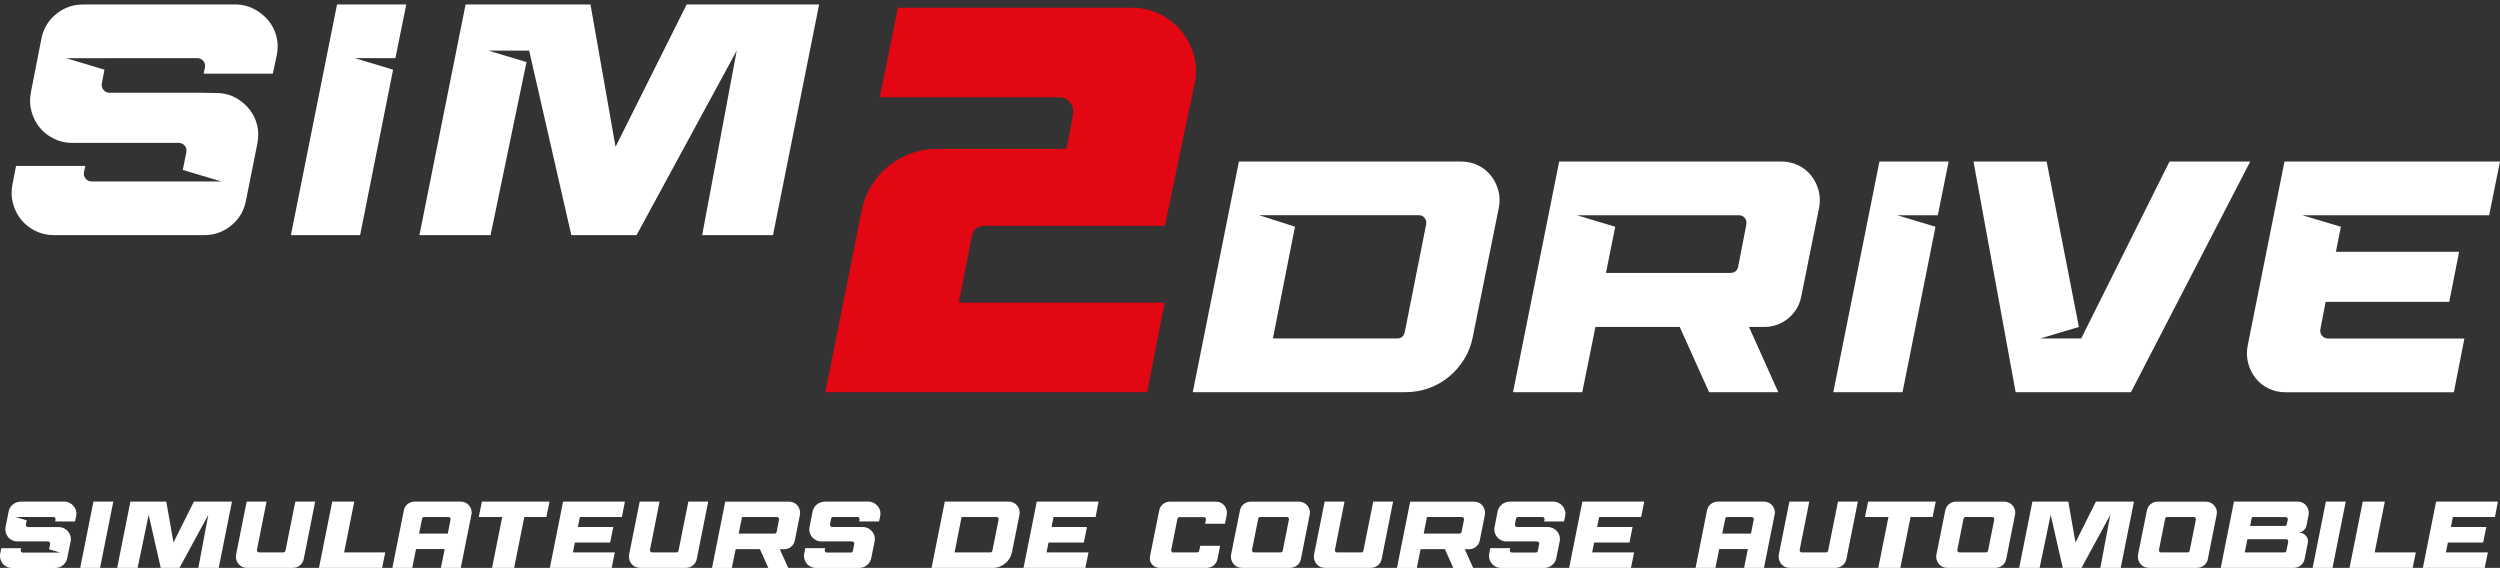
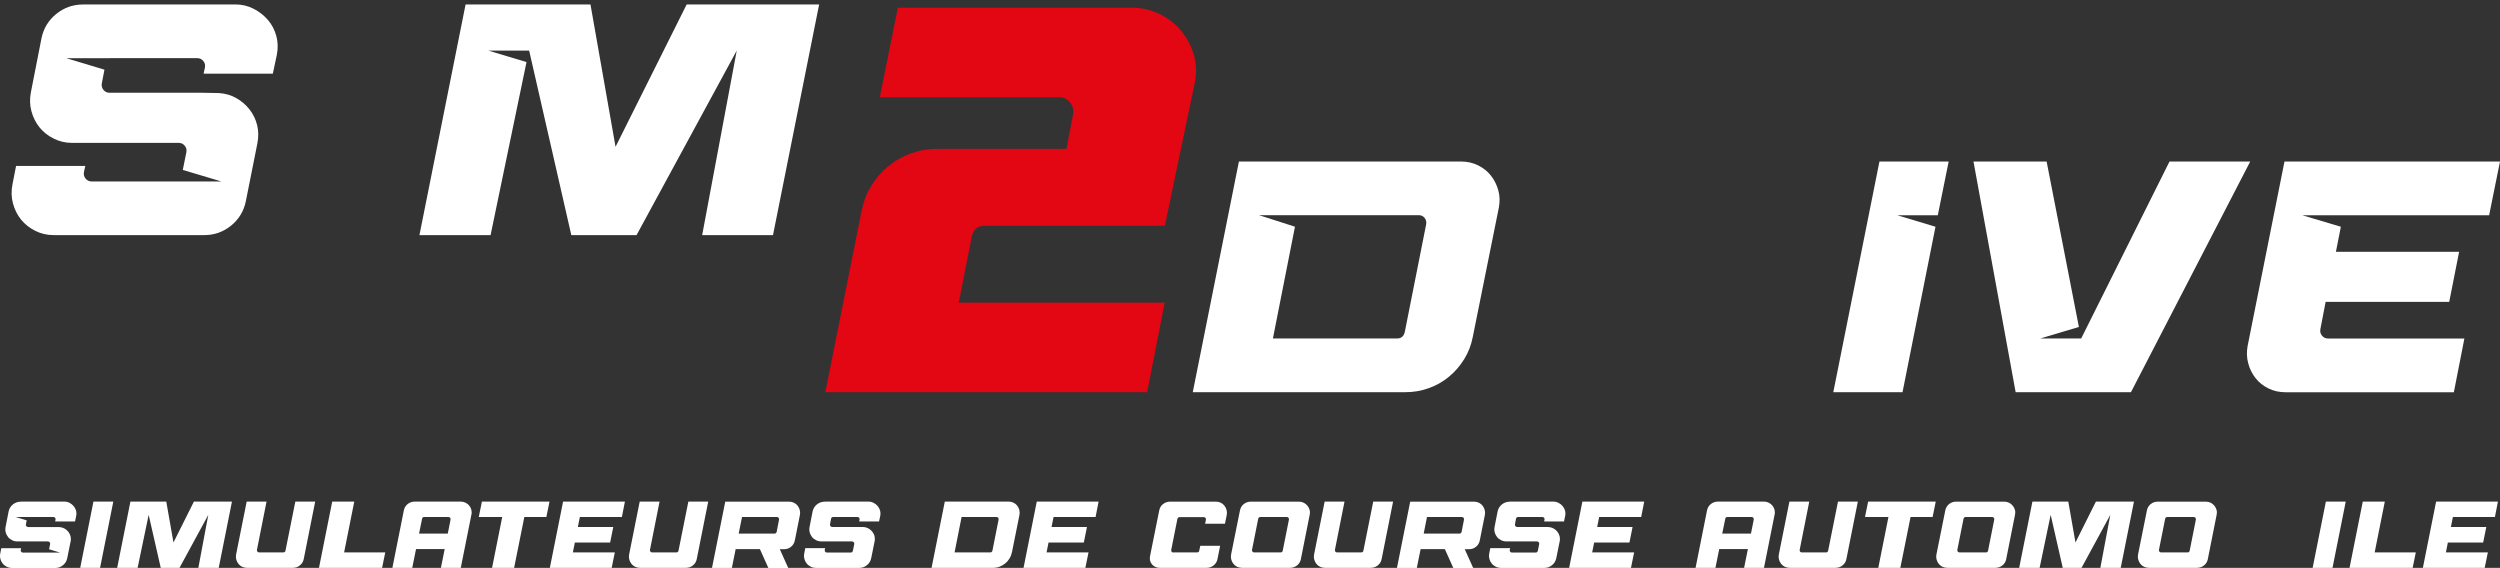
<svg xmlns="http://www.w3.org/2000/svg" id="Calque_2" data-name="Calque 2" viewBox="0 0 388.97 88.35">
  <rect x="0" y="0" width="388.97" height="88.35" fill="#333333" stroke="none" />
  <defs>
    <style> .cls-1 { fill: #e30613; } .cls-1, .cls-2 { stroke-width: 0px; } .cls-2 { fill: #fff; } </style>
  </defs>
  <g id="Calque_1-2" data-name="Calque 1">
    <g>
      <g>
        <path class="cls-2" d="m12.91.69h23.69c1.03,0,1.97.22,2.85.67.87.44,1.61,1.03,2.23,1.74s1.05,1.55,1.31,2.49c.26.94.28,1.92.08,2.95l-.62,2.92h-10.77l.21-.97c.07-.38-.02-.71-.26-1-.24-.29-.55-.44-.92-.44H10.3l5.95,1.79-.41,2.15c-.07.38.02.71.26,1,.24.29.55.44.92.44h14.3c.82,0,1.74.02,2.77.05.99.07,1.89.33,2.69.79.8.46,1.49,1.05,2.05,1.77.56.72.96,1.53,1.18,2.44.22.91.23,1.85.03,2.85l-1.79,8.97c-.31,1.54-1.07,2.8-2.28,3.79-1.21.99-2.61,1.49-4.18,1.49H8.35c-1.03,0-1.98-.22-2.87-.67-.89-.44-1.62-1.03-2.2-1.74-.58-.72-1-1.55-1.26-2.51-.26-.96-.28-1.95-.08-2.97l.56-2.87h10.77l-.21.97c-.07.38.02.71.26,1,.24.29.55.44.92.44h20.2l-6-1.79.56-2.77c.07-.38-.02-.71-.26-1-.24-.29-.55-.44-.92-.44H11.22c-1.03,0-1.98-.22-2.87-.67-.89-.44-1.62-1.03-2.2-1.74-.58-.72-1-1.56-1.26-2.51-.26-.96-.28-1.95-.08-2.97l1.64-8.36c.31-1.54,1.07-2.8,2.28-3.79,1.21-.99,2.61-1.49,4.18-1.49Z" />
-         <path class="cls-2" d="m61.16,10.84l-5.13,25.74h-10.77L52.44.69h10.77l-1.69,8.36h-6.31l5.95,1.79Z" />
        <path class="cls-2" d="m72.44.69h19.43l3.9,22.15L106.84.69h20.61l-7.18,35.89h-11.02l5.38-28.71-15.59,28.71h-10.15l-6.56-28.71h-6.36l5.95,1.79-5.59,26.92h-11.07L72.44.69Z" />
      </g>
      <g>
        <path class="cls-2" d="m227.32,25.13c.96,0,1.84.2,2.64.59.8.39,1.47.92,2,1.59.53.67.91,1.43,1.15,2.28.24.85.27,1.74.1,2.67l-4.05,20.1c-.24,1.27-.68,2.43-1.33,3.49-.65,1.06-1.44,1.97-2.36,2.74-.92.77-1.96,1.37-3.13,1.79-1.16.43-2.39.64-3.69.64h-33.07l7.18-35.89h34.55Zm-25.84,10.15l-3.43,17.38h19.33c.62,0,1.01-.32,1.18-.97l3.33-16.77c.07-.38,0-.71-.23-1-.22-.29-.52-.44-.9-.44h-24.87l5.59,1.79Z" />
-         <path class="cls-2" d="m246.18,61.02h-10.77l7.18-35.89h34.56c.96,0,1.84.2,2.64.59.8.39,1.47.92,2,1.59s.91,1.43,1.15,2.28c.24.85.27,1.74.1,2.67l-2.77,13.79c-.27,1.44-.96,2.6-2.05,3.49-1.09.89-2.36,1.33-3.79,1.33h-2.31l4.56,10.15h-10.77l-4.56-10.15h-13.12l-2.05,10.15Zm3.69-18.56h19.38c.62,0,1.01-.31,1.18-.92l1.28-6.61c.07-.38,0-.71-.23-1-.22-.29-.52-.44-.9-.44h-25.22l5.95,1.79-1.44,7.18Z" />
        <path class="cls-2" d="m301.14,35.28l-5.13,25.74h-10.77l7.18-35.89h10.77l-1.69,8.36h-6.31l5.95,1.79Z" />
        <path class="cls-2" d="m317.45,52.66h6.36l13.74-27.53h12.56l-18.56,35.89h-17.94l-6.56-35.89h11.38l5.02,25.74-6,1.79Z" />
        <path class="cls-2" d="m349.7,53.84l5.74-28.71h33.53l-1.69,8.36h-29.07l6,1.79-.77,3.9h19.17l-1.54,7.79h-19.23l-.82,4.26c-.07.38.02.71.26,1,.24.29.55.44.92.44h21.23l-1.64,8.36h-26.2c-.96,0-1.84-.2-2.64-.59-.8-.39-1.47-.92-2-1.59-.53-.67-.92-1.44-1.15-2.31-.24-.87-.27-1.77-.1-2.69Z" />
      </g>
      <path class="cls-1" d="m181.21,35.13h-28.03c-1.03,0-1.68.51-1.96,1.54l-2.05,10.42h32.04l-2.73,13.93h-50.07l5.64-28.2c.28-1.42.78-2.72,1.5-3.89.71-1.17,1.58-2.18,2.61-3.03s2.19-1.52,3.5-2.01c1.31-.48,2.68-.73,4.1-.73h20.17l1.03-5.38c.11-.68-.04-1.29-.47-1.84-.43-.54-.98-.81-1.67-.81h-27.94l2.82-13.93h36.4c1.54,0,2.98.33,4.32.98,1.34.66,2.46,1.54,3.38,2.65s1.57,2.38,1.97,3.8c.4,1.42.43,2.91.08,4.44l-4.61,22.05Z" />
      <g>
        <path class="cls-2" d="m3.19,78.04h6.8c.29,0,.57.06.82.19.25.13.46.29.64.5.18.21.3.44.38.71.07.27.08.55.02.85l-.18.84h-3.09l.06-.28c.02-.11,0-.2-.07-.29-.07-.08-.16-.12-.27-.12H2.44l1.71.52-.12.62c-.02.11,0,.2.07.29.07.08.16.13.27.13h4.11c.24,0,.5,0,.8.01.28.02.54.1.77.23.23.13.43.3.59.51s.27.44.34.7c.06.26.07.53,0,.82l-.52,2.58c-.09.44-.31.81-.66,1.09-.35.29-.75.43-1.2.43H1.88c-.29,0-.57-.06-.83-.19-.25-.13-.47-.29-.63-.5-.17-.21-.29-.45-.36-.72-.07-.27-.08-.56-.02-.85l.16-.82h3.09l-.06.28c-.02.11,0,.2.07.29.07.08.16.12.26.12h5.8l-1.72-.52.16-.8c.02-.11,0-.2-.07-.29s-.16-.13-.26-.13H2.7c-.29,0-.57-.06-.82-.19-.26-.13-.47-.29-.63-.5s-.29-.45-.36-.72c-.07-.27-.08-.56-.02-.85l.47-2.4c.09-.44.31-.81.66-1.09s.75-.43,1.2-.43Z" />
        <path class="cls-2" d="m12.48,88.35l2.06-10.31h3.09l-2.06,10.31h-3.09Z" />
        <path class="cls-2" d="m25.87,78.04l1.12,6.36,3.18-6.36h5.92l-2.06,10.31h-3.17l1.55-8.25-4.48,8.25h-2.92l-1.88-8.25-1.72,8.25h-3.18l2.06-10.31h5.58Z" />
        <path class="cls-2" d="m38.42,88.35c-.27,0-.53-.06-.76-.17-.23-.11-.42-.27-.57-.46-.15-.19-.26-.41-.33-.66s-.08-.51-.03-.77l1.65-8.25h3.09l-1.49,7.5c-.02.11,0,.2.07.29.07.08.16.12.27.12h3.76c.18,0,.29-.09.34-.28l1.53-7.63h3.09l-1.78,8.93c-.08.41-.28.75-.6,1-.32.26-.68.38-1.1.38h-7.14Z" />
        <path class="cls-2" d="m53.55,85.95h6.39l-.49,2.4h-9.82l2.06-10.31h3.43l-1.58,7.91Z" />
        <path class="cls-2" d="m71.69,88.35h-3.09l.59-2.92h-4.46l-.59,2.92h-3.09l1.78-8.93c.08-.41.28-.75.6-1,.32-.25.68-.38,1.1-.38h7.14c.27,0,.53.06.76.17s.42.27.58.46.27.41.33.66c.06.25.07.5,0,.77l-1.65,8.26Zm-2.02-5.33l.43-2.17c.02-.11,0-.2-.07-.29-.07-.08-.16-.12-.26-.12h-3.76c-.2,0-.31.09-.34.28l-.47,2.3h4.48Z" />
        <path class="cls-2" d="m78.13,80.44h-3.64l.49-2.4h10.52l-.49,2.4h-3.43l-1.59,7.91h-3.43l1.58-7.91Z" />
        <path class="cls-2" d="m89.14,85.95h6.52l-.49,2.4h-9.62l2.06-10.31h9.62l-.47,2.4h-6.54l-.31,1.55h5.51l-.49,2.42h-5.49l-.31,1.55Z" />
        <path class="cls-2" d="m99.57,88.35c-.27,0-.53-.06-.76-.17-.23-.11-.42-.27-.57-.46-.15-.19-.26-.41-.33-.66s-.08-.51-.03-.77l1.65-8.25h3.09l-1.49,7.5c-.02.11,0,.2.07.29.07.08.16.12.27.12h3.76c.18,0,.29-.09.34-.28l1.53-7.63h3.09l-1.78,8.93c-.08.41-.28.75-.6,1-.32.26-.68.38-1.1.38h-7.14Z" />
        <path class="cls-2" d="m118.23,85.44h-3.77l-.59,2.92h-3.09l2.06-10.31h9.93c.27,0,.53.06.76.17.23.11.42.27.57.46s.26.41.33.66c.07.25.08.5.03.77l-.79,3.96c-.08.41-.28.75-.59,1-.31.26-.68.38-1.09.38h-.66l1.31,2.92h-3.09l-1.31-2.92Zm-3.3-2.42h5.57c.18,0,.29-.09.34-.27l.37-1.9c.02-.11,0-.2-.07-.29-.06-.08-.15-.12-.26-.12h-5.43l-.52,2.58Z" />
        <path class="cls-2" d="m128.29,78.04h6.8c.29,0,.57.06.82.19.25.13.46.29.64.5.18.21.3.44.38.71.07.27.08.55.02.85l-.18.84h-3.09l.06-.28c.02-.11,0-.2-.07-.29s-.16-.12-.26-.12h-3.77c-.19,0-.3.09-.34.28l-.16.85c-.02.11,0,.2.07.29.07.08.16.13.26.13h4.11c.24,0,.5,0,.79.01.29.02.54.1.77.23.23.13.43.3.59.51s.28.44.34.7.07.53,0,.82l-.52,2.58c-.09.44-.31.81-.66,1.09-.35.29-.75.43-1.2.43h-6.73c-.29,0-.57-.06-.82-.19-.26-.13-.47-.29-.63-.5-.17-.21-.29-.45-.36-.72-.07-.27-.08-.56-.02-.85l.16-.82h3.09l-.06.28c-.02.11,0,.2.07.29s.16.12.27.12h3.7c.18,0,.29-.09.34-.28l.21-1.03c.02-.11,0-.2-.07-.29-.07-.08-.16-.13-.27-.13h-4.77c-.29,0-.57-.06-.83-.19s-.47-.29-.63-.5-.29-.45-.36-.72c-.07-.27-.08-.56-.02-.85l.47-2.4c.09-.44.31-.81.66-1.09s.75-.43,1.2-.43Z" />
        <path class="cls-2" d="m154.44,88.35h-9.5l2.06-10.31h9.93c.27,0,.53.06.76.17s.42.27.57.46.26.41.33.66c.07.25.08.5.03.77l-1.16,5.77c-.07.36-.2.7-.38,1s-.41.57-.68.79c-.27.22-.57.39-.9.52-.33.12-.69.18-1.06.18Zm-.37-2.4c.18,0,.29-.09.34-.28l.96-4.82c.02-.11,0-.2-.07-.29s-.15-.12-.26-.12h-5.43l-1.09,5.51h5.55Z" />
        <path class="cls-2" d="m162.84,85.95h6.52l-.49,2.4h-9.62l2.06-10.31h9.62l-.47,2.4h-6.54l-.31,1.55h5.51l-.49,2.42h-5.49l-.31,1.55Z" />
        <path class="cls-2" d="m182.57,85.95h3.68c.2,0,.31-.09.34-.28l.16-.75h3.09l-.41,2.05c-.08.41-.28.75-.6,1s-.68.38-1.1.38h-7.32c-.24,0-.46-.05-.66-.15-.21-.1-.38-.23-.52-.4-.14-.17-.24-.37-.29-.58-.06-.22-.06-.44-.01-.68l1.43-7.11c.08-.41.27-.75.59-1,.31-.25.68-.38,1.09-.38h7.14c.28,0,.53.06.76.17s.42.27.57.46.26.41.33.66c.07.25.08.5.03.77l-.28,1.38h-3.09l.13-.62c.02-.11,0-.2-.07-.29-.07-.08-.16-.12-.26-.12h-3.77c-.18,0-.29.09-.34.28l-.96,4.82c-.02.11,0,.2.07.29.07.08.16.12.26.12Z" />
        <path class="cls-2" d="m202.41,86.97c-.08.41-.28.75-.6,1s-.68.38-1.1.38h-7.48c-.27,0-.53-.06-.76-.17-.23-.11-.42-.27-.57-.46s-.26-.41-.33-.66c-.07-.25-.08-.51-.03-.77l1.38-6.86c.08-.41.28-.75.59-1,.31-.25.68-.38,1.09-.38h7.5c.27,0,.51.06.74.17.23.11.42.27.58.46s.27.41.34.66c.07.25.07.5.01.77l-1.37,6.88Zm-7.28-1.02h4.11c.19,0,.3-.09.34-.28l.96-4.82c.02-.11,0-.2-.07-.29s-.16-.12-.26-.12h-4.11c-.18,0-.29.09-.34.28l-.96,4.82c-.02.11,0,.2.07.29s.16.12.27.12Z" />
        <path class="cls-2" d="m206.14,88.35c-.27,0-.53-.06-.76-.17-.23-.11-.42-.27-.57-.46s-.26-.41-.33-.66c-.07-.25-.08-.51-.03-.77l1.65-8.25h3.09l-1.49,7.5c-.02.11,0,.2.07.29s.16.12.27.12h3.75c.18,0,.29-.09.34-.28l1.53-7.63h3.09l-1.78,8.93c-.08.41-.28.75-.6,1s-.68.38-1.1.38h-7.14Z" />
        <path class="cls-2" d="m224.8,85.44h-3.77l-.59,2.92h-3.09l2.06-10.31h9.93c.27,0,.53.06.76.17.23.11.42.27.57.46.15.19.26.41.33.66.07.25.08.5.03.77l-.79,3.96c-.08.41-.28.75-.59,1-.31.26-.68.38-1.09.38h-.66l1.31,2.92h-3.09l-1.31-2.92Zm-3.3-2.42h5.57c.18,0,.29-.09.34-.27l.37-1.9c.02-.11,0-.2-.07-.29-.06-.08-.15-.12-.26-.12h-5.43l-.51,2.58Z" />
        <path class="cls-2" d="m234.86,78.04h6.8c.29,0,.57.06.82.19.25.13.46.29.64.5.18.21.3.44.38.71.07.27.08.55.02.85l-.18.84h-3.09l.06-.28c.02-.11,0-.2-.07-.29s-.16-.12-.26-.12h-3.77c-.19,0-.3.09-.34.28l-.16.85c-.02.11,0,.2.07.29.07.08.16.13.27.13h4.11c.24,0,.5,0,.8.01.28.02.54.1.77.23.23.13.43.3.59.51s.27.44.34.7c.06.26.07.53,0,.82l-.52,2.58c-.09.44-.31.81-.66,1.09-.35.29-.75.43-1.2.43h-6.73c-.29,0-.57-.06-.83-.19-.25-.13-.47-.29-.63-.5-.17-.21-.29-.45-.36-.72-.07-.27-.08-.56-.02-.85l.16-.82h3.09l-.06.28c-.02.11,0,.2.07.29.07.08.16.12.26.12h3.7c.18,0,.29-.09.34-.28l.21-1.03c.02-.11,0-.2-.07-.29-.07-.08-.16-.13-.26-.13h-4.77c-.29,0-.57-.06-.83-.19-.26-.13-.47-.29-.63-.5-.17-.21-.29-.45-.36-.72s-.08-.56-.02-.85l.47-2.4c.09-.44.31-.81.66-1.09s.75-.43,1.2-.43Z" />
        <path class="cls-2" d="m247.73,85.95h6.52l-.49,2.4h-9.62l2.06-10.31h9.62l-.47,2.4h-6.54l-.31,1.55h5.51l-.49,2.42h-5.49l-.31,1.55Z" />
        <path class="cls-2" d="m274.45,88.35h-3.09l.59-2.92h-4.46l-.59,2.92h-3.09l1.78-8.93c.08-.41.28-.75.6-1,.32-.25.69-.38,1.1-.38h7.14c.28,0,.53.06.76.17s.42.27.58.46c.16.19.27.41.33.66.06.25.07.5,0,.77l-1.65,8.26Zm-2.02-5.33l.43-2.17c.02-.11,0-.2-.07-.29s-.16-.12-.26-.12h-3.76c-.2,0-.31.09-.34.28l-.47,2.3h4.48Z" />
        <path class="cls-2" d="m278.45,88.35c-.27,0-.53-.06-.76-.17-.23-.11-.42-.27-.57-.46s-.26-.41-.33-.66c-.07-.25-.08-.51-.03-.77l1.65-8.25h3.09l-1.49,7.5c-.02.11,0,.2.07.29s.16.12.27.12h3.75c.18,0,.29-.09.34-.28l1.53-7.63h3.09l-1.78,8.93c-.08.41-.28.75-.6,1s-.68.38-1.1.38h-7.14Z" />
        <path class="cls-2" d="m293.81,80.44h-3.64l.49-2.4h10.52l-.49,2.4h-3.43l-1.59,7.91h-3.43l1.58-7.91Z" />
        <path class="cls-2" d="m312.15,86.97c-.08.41-.28.75-.6,1s-.68.38-1.1.38h-7.48c-.27,0-.53-.06-.76-.17-.23-.11-.42-.27-.57-.46s-.26-.41-.33-.66c-.07-.25-.08-.51-.03-.77l1.38-6.86c.08-.41.28-.75.59-1,.31-.25.68-.38,1.09-.38h7.5c.27,0,.51.06.74.17.23.11.42.27.58.46s.27.41.34.66c.07.25.07.5.01.77l-1.37,6.88Zm-7.28-1.02h4.11c.19,0,.3-.09.34-.28l.96-4.82c.02-.11,0-.2-.07-.29s-.16-.12-.26-.12h-4.11c-.18,0-.29.09-.34.28l-.96,4.82c-.02.11,0,.2.07.29s.16.12.27.12Z" />
        <path class="cls-2" d="m321.8,78.04l1.12,6.36,3.18-6.36h5.92l-2.06,10.31h-3.17l1.55-8.25-4.48,8.25h-2.92l-1.88-8.25-1.72,8.25h-3.18l2.06-10.31h5.58Z" />
        <path class="cls-2" d="m343.52,86.97c-.08.41-.28.75-.6,1s-.68.38-1.1.38h-7.48c-.27,0-.53-.06-.76-.17-.23-.11-.42-.27-.57-.46s-.26-.41-.33-.66c-.07-.25-.08-.51-.03-.77l1.38-6.86c.08-.41.28-.75.59-1,.31-.25.68-.38,1.09-.38h7.5c.27,0,.51.06.74.17.23.11.42.27.58.46s.27.41.34.66c.07.25.07.5.01.77l-1.37,6.88Zm-7.28-1.02h4.11c.19,0,.3-.09.34-.28l.96-4.82c.02-.11,0-.2-.07-.29s-.16-.12-.26-.12h-4.11c-.18,0-.29.09-.34.28l-.96,4.82c-.02.11,0,.2.07.29s.16.12.27.12Z" />
-         <path class="cls-2" d="m356.89,88.35h-11.37l2.06-10.31h9.93c.26,0,.51.06.74.17.23.11.42.27.58.46.15.19.26.41.33.66.07.25.08.5.03.77l-.32,1.66c-.07.31-.23.58-.48.79-.25.21-.54.32-.88.32h.22c.22,0,.42.05.6.14s.34.22.46.37c.13.15.22.33.27.52s.06.4,0,.6l-.49,2.47c-.08.41-.28.75-.6,1s-.68.38-1.1.38Zm-7.22-4.46l-.41,2.06h6.16c.19,0,.29-.09.32-.28l.28-1.37c.02-.11,0-.2-.07-.29s-.16-.12-.26-.12h-6.01Zm5.79-2.06c.2,0,.31-.09.34-.28l.15-.69c.02-.11,0-.2-.07-.29-.07-.08-.16-.12-.27-.12h-5.24l-.28,1.38h5.38Z" />
        <path class="cls-2" d="m359.82,88.35l2.06-10.31h3.09l-2.06,10.31h-3.09Z" />
        <path class="cls-2" d="m369.48,85.95h6.39l-.49,2.4h-9.82l2.06-10.31h3.43l-1.58,7.91Z" />
        <path class="cls-2" d="m380.56,85.95h6.52l-.49,2.4h-9.62l2.06-10.31h9.62l-.47,2.4h-6.54l-.31,1.55h5.51l-.49,2.42h-5.49l-.31,1.55Z" />
      </g>
    </g>
  </g>
</svg>